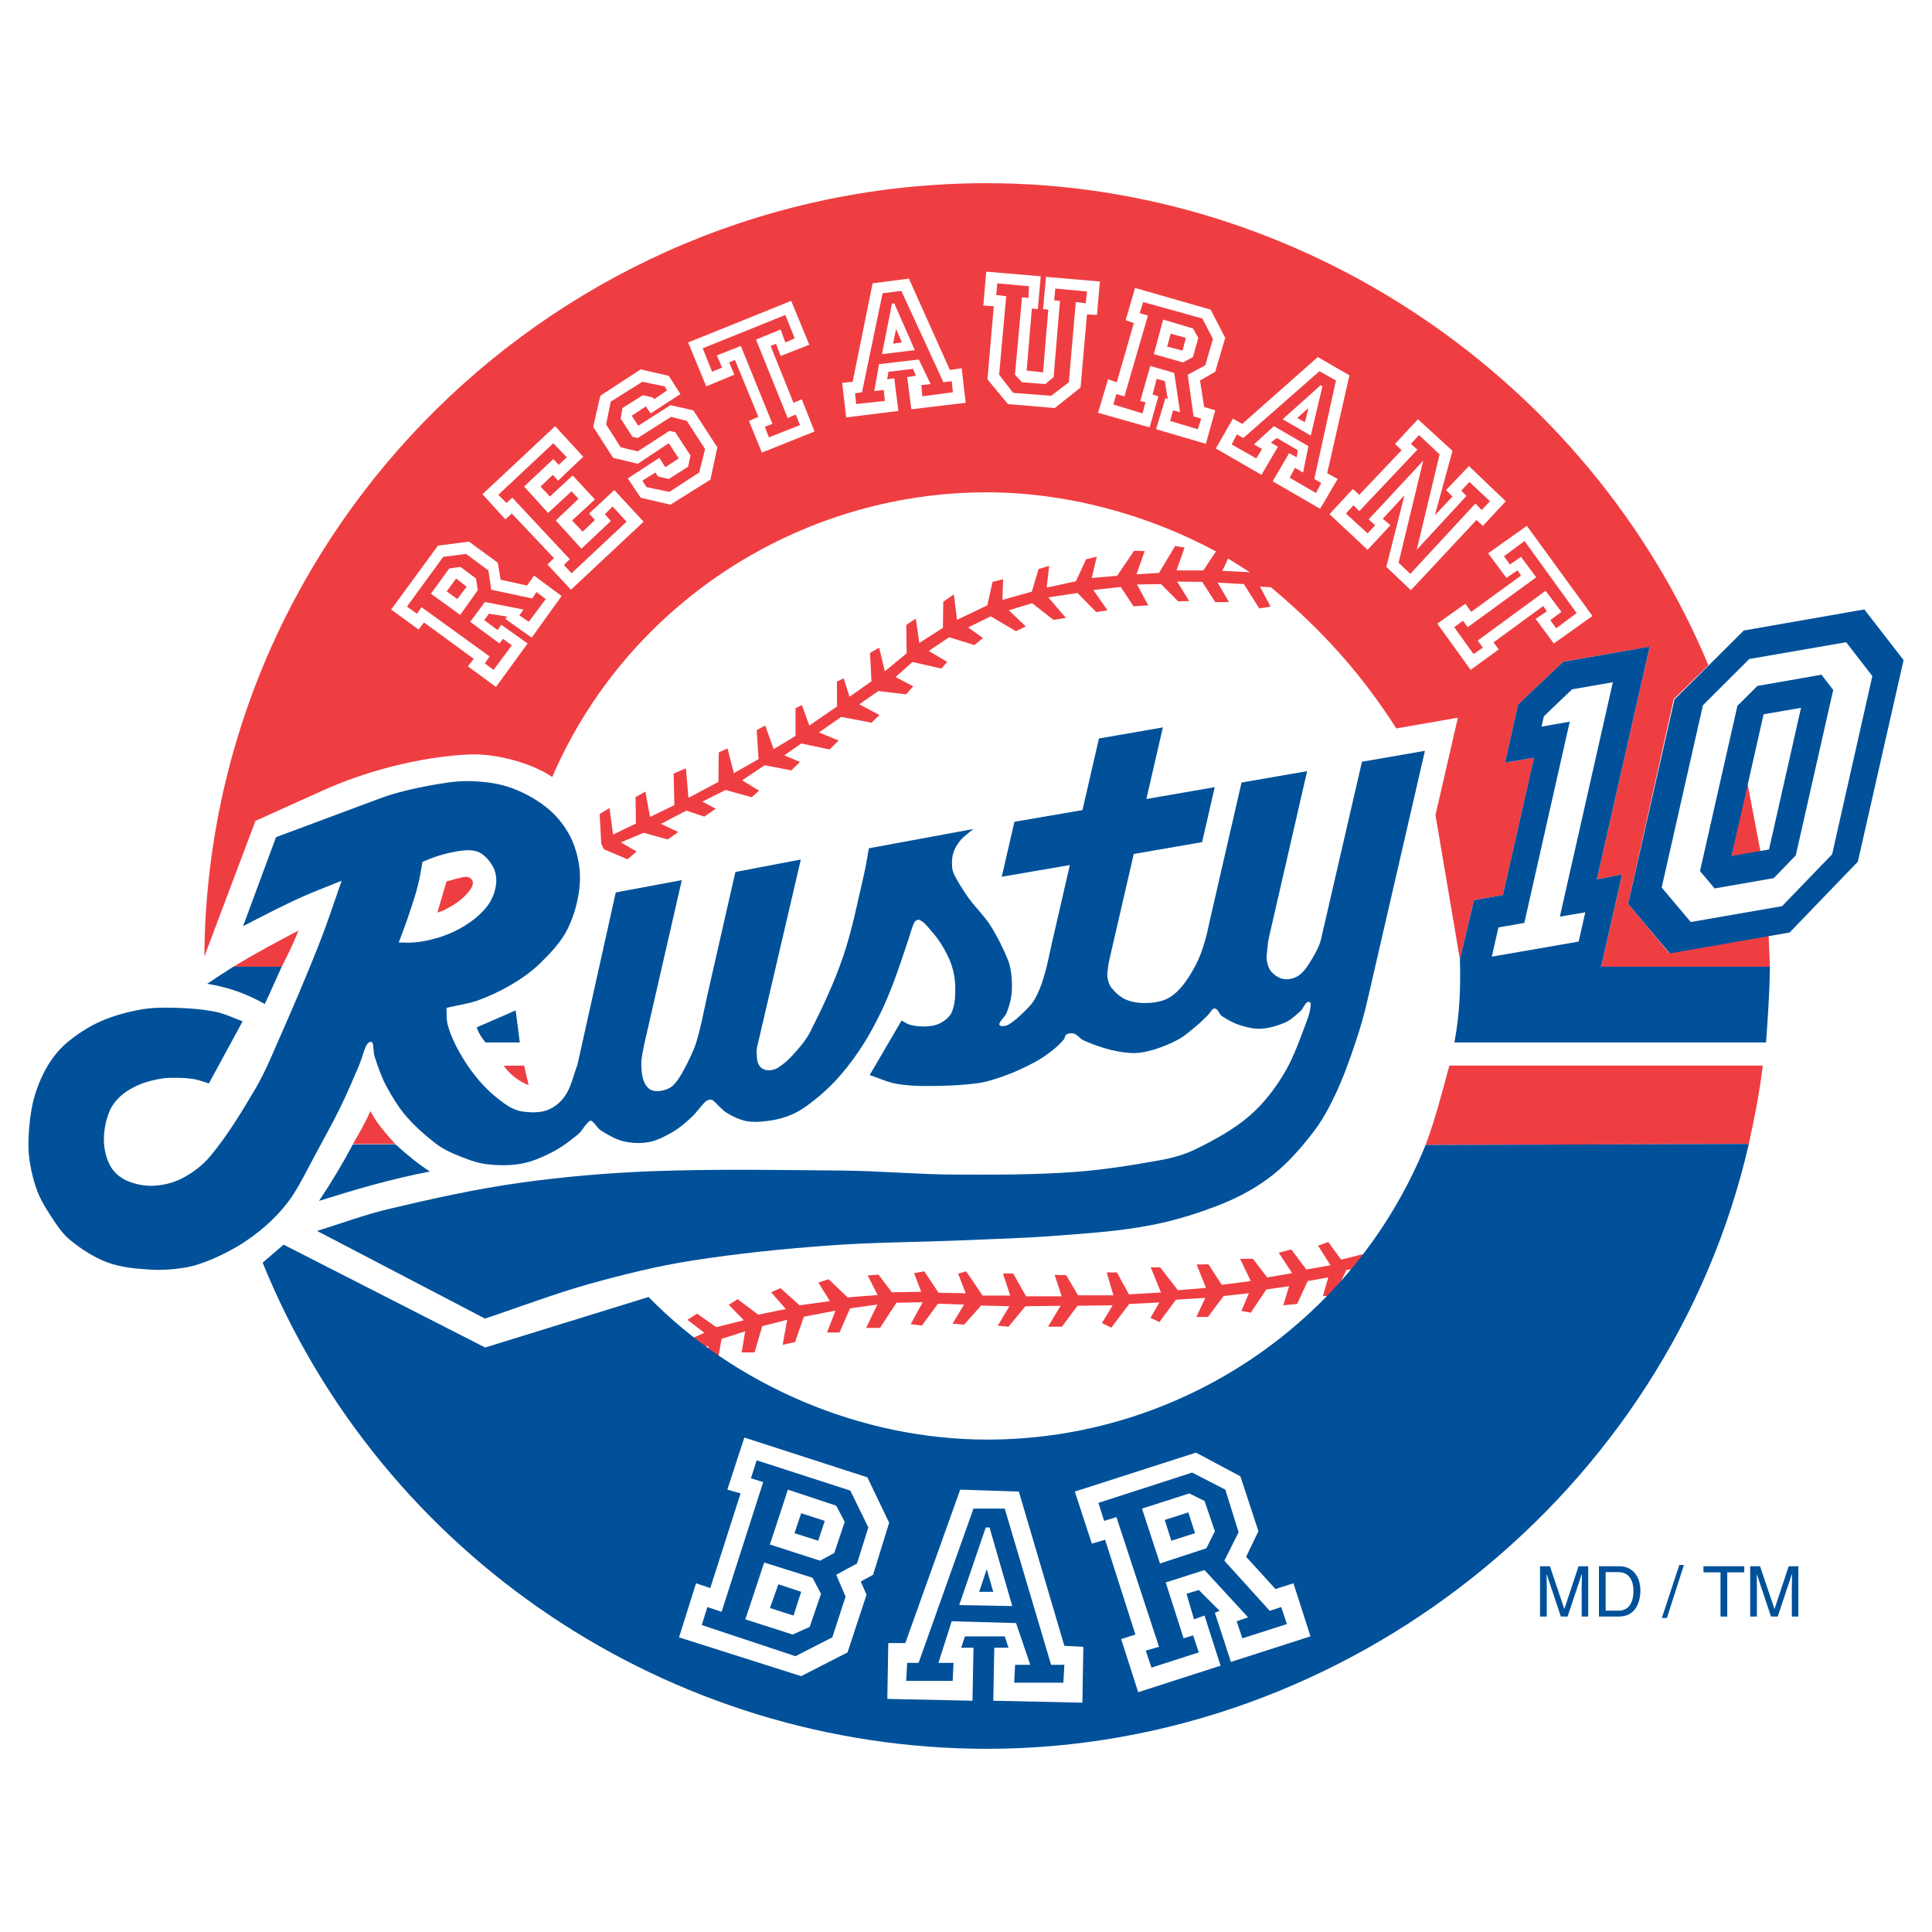
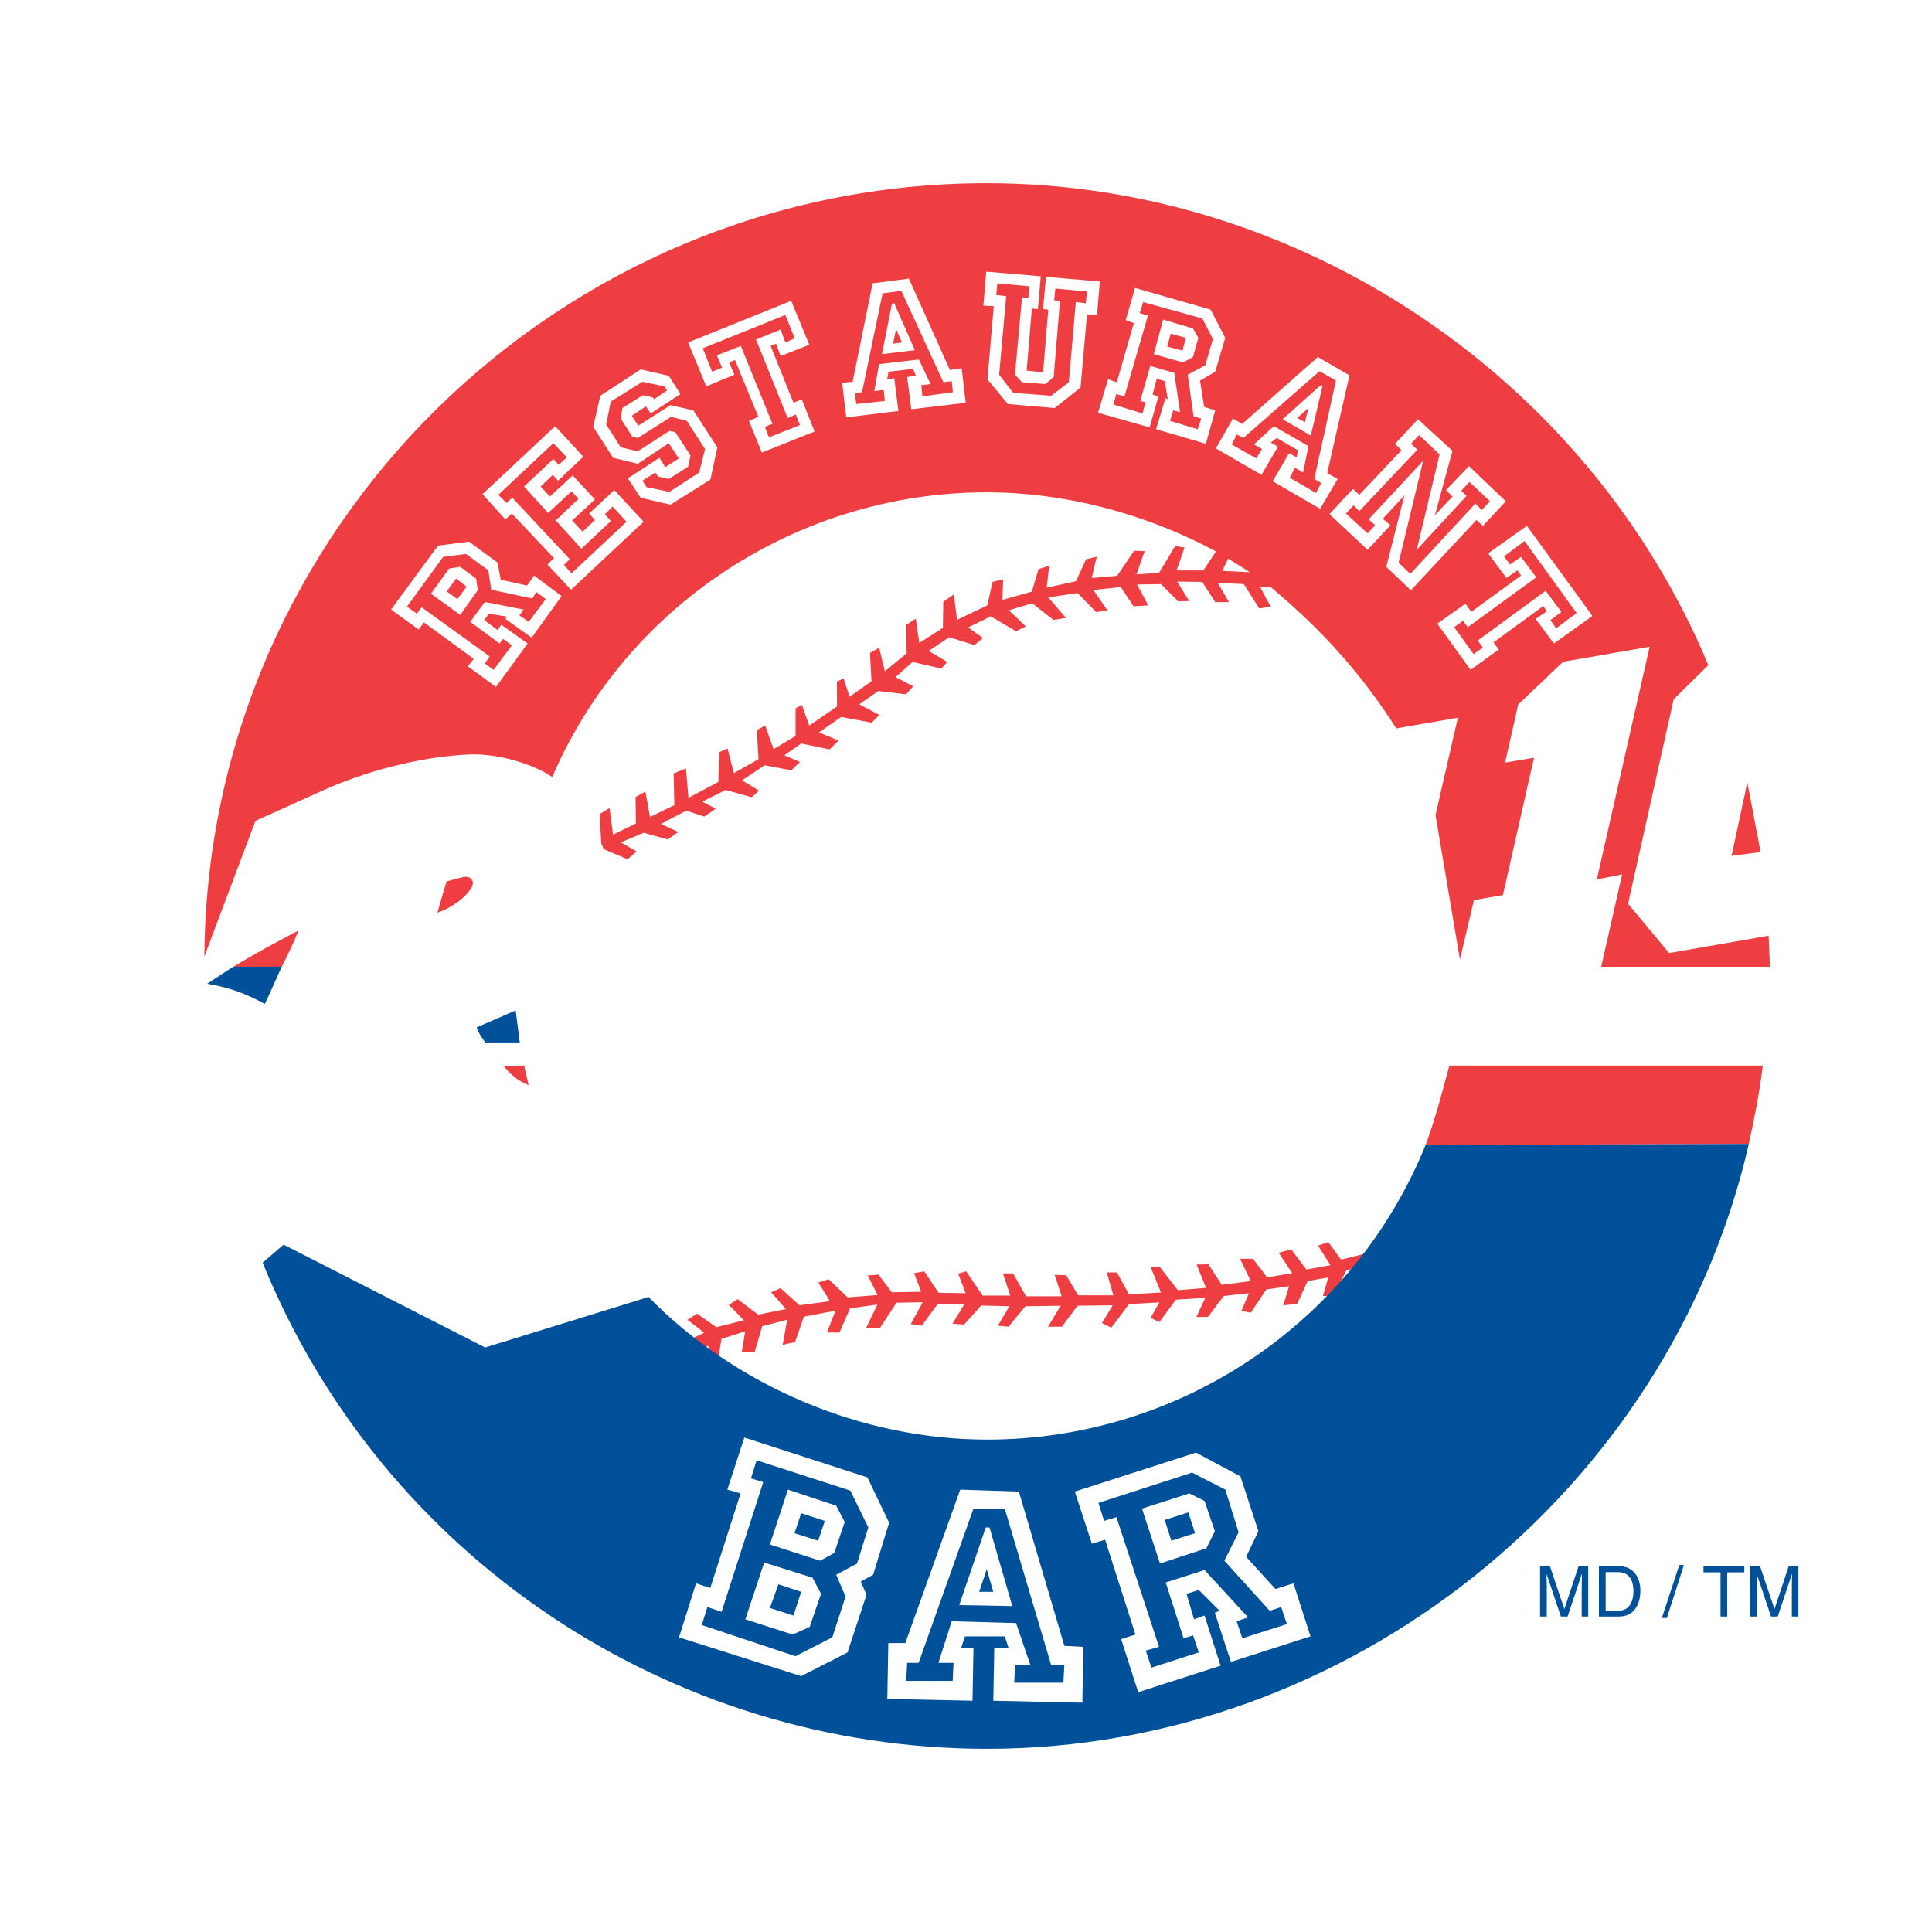
<svg xmlns="http://www.w3.org/2000/svg" version="1.0" id="Layer_1" x="0px" y="0px" width="192.756px" height="192.756px" viewBox="0 0 192.756 192.756" enable-background="new 0 0 192.756 192.756" xml:space="preserve">
  <g>
    <polygon fill-rule="evenodd" clip-rule="evenodd" fill="#FFFFFF" points="0,0 192.756,0 192.756,192.756 0,192.756 0,0  " />
    <polygon fill-rule="evenodd" clip-rule="evenodd" fill="#EF3E42" points="66.312,134.781 70.27,132.972 68.583,131.673    69.554,131.066 71.472,132.414 74.215,131.722 72.71,130.18 73.596,129.621 75.648,131.163 78.404,130.604 76.935,128.93    77.869,128.517 79.775,130.229 82.798,129.815 81.645,127.958 82.665,127.631 84.57,129.439 87.557,129.209 86.573,127.254    87.642,127.169 88.977,128.93 91.903,128.881 91.199,127.023 92.218,126.842 93.639,128.978 96.346,129.026 95.593,127.072    96.395,126.842 98.033,129.257 100.789,129.257 100.061,127.048 101.08,127.048 102.367,129.33 105.924,129.33 105.22,127.193    106.373,127.229 107.562,129.232 111.083,129.232 110.416,126.95 111.436,126.95 112.637,129.136 115.83,128.954 114.811,126.441    115.745,126.441 117.518,128.724 120.321,128.492 119.387,126.161 120.564,126.138 121.899,128.188 124.789,127.812    123.721,125.591 125.008,125.591 126.428,127.448 128.917,127.023 127.581,124.984 128.831,124.656 130.337,126.659    132.74,126.234 131.502,124.28 132.521,123.916 133.809,125.676 137.45,124.754 135.945,126.514 134.343,126.696 133.056,129.306    131.988,129.306 132.521,127.448 130.471,127.812 129.414,130.095 128.03,130.229 128.613,128.322 126.343,128.65 124.789,130.969    123.854,130.787 124.606,129.026 122.082,129.306 120.516,131.394 119.362,131.394 120.249,129.488 117.323,129.67    115.672,131.903 114.786,131.479 115.672,129.949 112.661,130.095 110.877,132.462 109.942,132.001 111.011,130.229    107.502,130.277 105.948,132.365 104.564,132.365 105.814,130.277 102.307,130.325 100.619,132.365 99.551,132.268    100.704,130.325 97.888,130.253 96.188,132.158 95.035,132.062 96.188,130.155 93.578,130.07 91.976,132.256 90.859,132.11    92.061,129.925 89.438,129.974 87.8,132.486 86.416,132.486 87.532,130.155 84.813,130.532 83.757,132.947 82.507,132.947    83.356,130.763 80.2,131.37 79.326,133.895 78.088,134.174 78.537,131.673 76.048,132.316 75.284,134.927 73.997,134.927    74.349,132.826 71.994,133.579 71.557,136.031 70.707,136.407 70.671,134.271 67.248,135.667 66.312,134.781  " />
    <path fill-rule="evenodd" clip-rule="evenodd" fill="#EF3E42" d="M124.692,57.087l-2.744-0.133l0.583-1.226L124.692,57.087   L124.692,57.087z M175.654,85.008l-1.323-6.944l-1.578,7.333L175.654,85.008L175.654,85.008z M170.446,66.362l-3.46,3.399   l-4.553,20.407l4.092,4.916l9.93-1.724l0.134,3.096h-16.838l2.088-9.214l-2.524,0.498l5.269-23.211l-8.632,1.493l-4.479,4.261   l-1.311,5.803l2.889-0.486l-3.107,13.706l-2.89,0.498l-1.396,5.924l-2.44-14.41l2.233-9.711l-6.143,1.068   c-3.605-5.645-7.587-9.967-12.504-14.082l-1.092-0.061l1.056,1.991l-1.129,0.182l-1.542-2.428l-2.609-0.146l1.129,1.942h-1.372   l-1.299-2.015l-2.501-0.036l1.202,1.942l-1.093,0.037l-1.724-1.724l-2.392,0.037l1.129,2.088l-1.48,0.085l-1.263-1.918   l-2.744,0.292l1.408,2.027l-1.116,0.182l-1.87-1.906l-2.913,0.437l1.76,2.052l-1.238,0.194l-2.136-1.663l-2.319,0.704l1.688,1.614   l-0.983,0.474l-2.513-1.481l-2.258,1.104l1.48,1.056l-0.85,0.704l-2.525-0.777l-2.04,1.36l1.857,1.104l-0.595,0.656l-2.877-0.656   l-1.688,1.505l1.76,0.922l-0.704,0.801l-2.78-0.328l-1.894,1.323l2.003,1.068l-0.777,0.765l-3.035-0.571l-2.222,1.542l1.967,0.813   l-0.911,0.886l-2.816-0.595l-1.688,1.178l1.554,0.668l-0.85,0.837l-2.67-0.51l-2.246,1.505l1.688,1.032l-0.74,0.655l-2.598-0.728   l-2.319,1.165l1.335,0.704l-1.141,0.79l-1.796-0.595l-2.525,1.323l1.724,0.813l-1.056,0.74l-2.392-0.667l-2.282,0.959l1.578,0.91   l-0.911,0.777l-2.367-1.007l-0.255-0.559l-0.158-2.95l0.983-0.595l0.352,2.646l2.282-1.104l-0.037-2.635l0.983-0.558l0.461,2.537   l2.428-1.178l-0.073-3.156l1.226-0.51l0.255,2.938l2.986-1.59l0.037-2.938l0.874-0.4l0.631,2.464l2.464-1.396l-0.182-2.902   l0.85-0.449l0.837,2.355l2.186-1.323v-2.756l0.631-0.328l0.741,2.052l2.768-1.906l-0.012-2.476l0.667-0.328l0.595,1.833   l2.185-1.542l-0.146-2.829l0.911-0.522l0.57,2.355l2.173-1.796l-0.036-2.829l0.947-0.631l0.352,2.428l2.355-1.505l0.037-2.61   l1.056-0.729l0.315,2.538l3.023-1.445l0.522-2.343l1.056-0.254l-0.072,2.051l2.938-0.826l0.667-2.246l1.057-0.328l-0.243,2.173   l2.914-0.631l1.02-2.197l1.057-0.255l-0.498,2.125l2.537-0.218l1.688-2.501l1.056,0.036l-0.813,2.319l2.246-0.146l1.603-2.671   l0.947,0.146l-0.802,2.282h2.671l1.263-1.894c-6.822-3.69-14.944-5.899-22.871-5.899c-18.816,0-35.97,11.253-43.351,28.406   c-0.935-0.655-2.246-1.214-3.618-1.614c-1.542-0.449-3.181-0.68-4.431-0.644c-2.598,0.085-5.366,0.546-8.061,1.238   c-2.355,0.607-4.686,1.42-6.762,2.355L25.487,81.9l-5.099,13.536c0.303-42.695,35.375-77.159,78.058-77.159   C129.852,18.277,158.513,37.797,170.446,66.362L170.446,66.362z" />
-     <path fill-rule="evenodd" clip-rule="evenodd" fill="#EF3E42" d="M39.448,114.144c-0.911-0.996-1.857-2.064-2.501-3.29   c-0.498,1.153-1.081,2.161-1.748,3.29H39.448L39.448,114.144z" />
    <path fill-rule="evenodd" clip-rule="evenodd" fill="#EF3E42" d="M52.741,108.268l-0.45-1.954l-2.039,0.012   C50.847,107.176,51.745,107.88,52.741,108.268L52.741,108.268z" />
    <path fill-rule="evenodd" clip-rule="evenodd" fill="#EF3E42" d="M175.872,106.313h-31.271c-0.729,2.707-1.359,5.184-2.367,7.927   l32.243-0.109C175.047,111.533,175.557,108.972,175.872,106.313L175.872,106.313z" />
    <path fill-rule="evenodd" clip-rule="evenodd" fill="#EF3E42" d="M43.636,91.054l0.91-3.107c0.376-0.097,0.753-0.231,1.117-0.304   c0.328-0.073,0.692-0.218,1.008-0.146c0.23,0.048,0.461,0.267,0.498,0.485c0.048,0.255-0.085,0.546-0.231,0.753   c-0.279,0.4-0.655,0.777-1.044,1.092c-0.425,0.34-0.922,0.619-1.408,0.886C44.23,90.86,43.927,90.945,43.636,91.054L43.636,91.054z   " />
    <path fill-rule="evenodd" clip-rule="evenodd" fill="#EF3E42" d="M28.109,96.456c0.606-1.202,1.189-2.367,1.675-3.618   c-2.222,1.166-4.371,2.307-6.495,3.618H28.109L28.109,96.456z" />
-     <path fill-rule="evenodd" clip-rule="evenodd" fill="#00519A" d="M158.164,91.022l-2.535,0.43l5.285-23.384l-4.071,0.707   l-2.812,2.689l-0.23,1.029l2.812-0.492l-4.532,20.081l-2.581,0.445l-0.661,2.919l8.665-1.505L158.164,91.022L158.164,91.022z    M172.76,85.399l3.733-0.646l3.196-14.134l-3.734,0.645L172.76,85.399L172.76,85.399z M177.799,90.407l4.993-5.177l4.011-17.776   l-2.612-3.38l-9.664,1.675l-4.624,4.609l-4.118,18.191l2.904,3.441L177.799,90.407L177.799,90.407z M176.97,87.611l2.197-2.274   l3.732-16.501l-1.167-1.521l-6.392,1.122l-1.997,1.982l-3.733,16.485l1.459,1.736L176.97,87.611L176.97,87.611z M178.552,93.035   l6.807-7.067l4.562-20.111l-3.917-5.055l-12.03,2.105l-6.914,6.883l-4.624,20.388l4.163,4.947L178.552,93.035L178.552,93.035z    M159.316,87.734l5.27-23.215l-8.634,1.505l-4.486,4.256l-1.307,5.808l2.889-0.492l-3.104,13.705l-2.889,0.507l-1.397,5.915   c0.076,2.78-0.016,5.454-0.554,8.281h31.097c0.185-2.628,0.354-4.993,0.384-7.56h-16.839l2.09-9.203L159.316,87.734L159.316,87.734   z" />
-     <path fill-rule="evenodd" clip-rule="evenodd" fill="#00519A" d="M42.889,116.88c-3.903,0.753-7.436,1.797-11.062,2.934   c1.244-1.858,2.335-3.672,3.38-5.638h4.256C40.538,115.144,41.66,116.096,42.889,116.88L42.889,116.88z" />
    <path fill-rule="evenodd" clip-rule="evenodd" fill="#00519A" d="M174.48,114.129c-7.958,34.723-39.992,60.35-75.989,60.35   c-31.727,0-60.396-19.22-72.288-48.504l2.09-1.797l20.111,10.263l16.301-5.039c8.696,8.88,21.232,14.227,33.785,14.227   c19.189,0,36.535-11.631,43.74-29.392L174.48,114.129L174.48,114.129z" />
    <path fill-rule="evenodd" clip-rule="evenodd" fill="#00519A" d="M28.109,96.445h-4.824c-0.768,0.492-1.659,1.061-2.612,1.705   c2.289,0.385,3.887,0.999,5.746,2.013C27.033,98.889,27.541,97.675,28.109,96.445L28.109,96.445z" />
    <path fill-rule="evenodd" clip-rule="evenodd" fill="#00519A" d="M51.861,104.005h-3.426c-0.368-0.461-0.691-0.938-0.875-1.506   l3.887-1.69L51.861,104.005L51.861,104.005z" />
-     <path fill-rule="evenodd" clip-rule="evenodd" fill="#00519A" d="M39.785,94.033c0.461,0,0.938,0.031,1.368,0   c0.584-0.03,1.183-0.123,1.751-0.261c0.814-0.2,1.628-0.461,2.366-0.814c0.753-0.354,1.506-0.814,2.166-1.352   c0.569-0.477,1.122-1.029,1.491-1.675c0.322-0.568,0.538-1.245,0.583-1.905c0.031-0.477-0.061-1.03-0.276-1.46   c-0.277-0.538-0.691-1.06-1.198-1.398c-0.553-0.369-1.245-0.384-1.998-0.292c-0.63,0.077-1.306,0.23-1.936,0.399   c-0.661,0.185-1.291,0.43-1.952,0.722c-0.138,0.768-0.261,1.552-0.445,2.289c-0.2,0.83-0.477,1.675-0.753,2.489   C40.6,91.867,40.185,92.958,39.785,94.033L39.785,94.033z M20.842,108.091c-0.492-0.153-0.999-0.338-1.505-0.43   c-0.492-0.077-1.029-0.123-1.552-0.123c-0.538,0-1.091-0.03-1.613,0.062c-0.753,0.123-1.552,0.308-2.274,0.614   c-0.645,0.276-1.321,0.646-1.859,1.138c-0.492,0.445-0.953,1.044-1.183,1.689c-0.323,0.86-0.507,1.813-0.492,2.734   c0.015,0.846,0.215,1.752,0.615,2.505c0.322,0.6,0.891,1.137,1.521,1.444c0.814,0.384,1.751,0.599,2.642,0.584   c0.999-0.016,2.059-0.262,2.95-0.707c1.106-0.553,2.151-1.352,2.935-2.305c1.675-2.028,3.073-4.332,4.409-6.591   c0.906-1.537,1.613-3.211,2.32-4.84c1.413-3.211,2.811-6.453,4.086-9.694c0.814-2.059,1.506-4.195,2.243-6.3   c-1.229,0.507-2.581,1.015-3.703,1.506c-1.106,0.492-2.028,0.938-3.042,1.444c-1.014,0.507-2.059,1.06-3.088,1.583l3.288-8.88   l10.386-3.872c1.583-0.584,3.288-0.968,4.917-1.275c1.291-0.23,2.643-0.476,3.949-0.445c1.444,0.03,2.919,0.2,4.255,0.691   c1.383,0.507,2.72,1.26,3.826,2.228c0.953,0.845,1.767,1.951,2.259,3.119c0.522,1.26,0.799,2.688,0.722,4.056   c-0.092,1.598-0.522,3.226-1.214,4.64c-0.645,1.306-1.706,2.412-2.734,3.426c-0.861,0.845-1.875,1.551-2.919,2.167   c-1.06,0.614-2.212,1.167-3.396,1.582c-0.983,0.338-2.059,0.461-3.042,0.722c0.016,0.63-0.016,1.168,0.123,1.69   c0.23,0.892,0.646,1.782,1.091,2.597c0.584,1.06,1.291,2.089,2.074,2.996c0.707,0.829,1.552,1.582,2.428,2.212   c0.538,0.385,1.167,0.737,1.813,0.83c0.83,0.123,1.736,0.153,2.504-0.123c0.737-0.261,1.398-0.83,1.813-1.46   c0.614-0.906,0.814-2.043,1.213-3.057l3.826-17.208l6.591-1.229L64.26,104.25c-0.092,0.6-0.277,1.214-0.277,1.829   c0,0.537,0.031,1.121,0.2,1.644c0.107,0.354,0.322,0.722,0.63,0.938c0.292,0.199,0.707,0.23,1.044,0.184   c0.461-0.062,0.938-0.23,1.26-0.522c0.507-0.476,0.86-1.121,1.183-1.721c0.445-0.845,0.891-1.735,1.167-2.611   c0.446-1.444,0.722-2.966,1.091-4.64l2.811-12.353l6.53-1.244l-4.209,18.052c-0.077,0.384-0.2,0.723-0.2,1.075   c0,0.354,0.015,0.738,0.107,1.092c0.062,0.229,0.215,0.476,0.415,0.613c0.199,0.139,0.491,0.2,0.722,0.2   c0.292,0,0.63-0.107,0.86-0.245c0.522-0.323,1.014-0.753,1.429-1.199c0.676-0.737,1.367-1.521,1.813-2.396   c1.244-2.458,2.427-4.978,3.303-7.574c0.906-2.673,1.444-5.5,2.089-8.266c0.184-0.799,0.307-1.644,0.461-2.474l10.417-1.92   c-0.43,0.384-0.937,0.707-1.291,1.137c-0.307,0.369-0.568,0.799-0.707,1.26s-0.154,0.999-0.108,1.475   c0.031,0.369,0.215,0.722,0.384,1.029c0.369,0.676,0.799,1.336,1.229,1.951c0.676,0.937,1.567,1.782,2.197,2.766   c0.691,1.091,1.291,2.289,1.767,3.487c0.216,0.538,0.308,1.167,0.354,1.767c0.046,0.568,0.046,1.184-0.03,1.768   c-0.077,0.583-0.262,1.183-0.492,1.735c-0.138,0.323-0.445,0.584-0.63,0.876c-0.03,0.062-0.092,0.185-0.076,0.262   c0.015,0.061,0.122,0.153,0.215,0.153c0.23,0,0.507-0.031,0.706-0.153c0.492-0.292,0.953-0.707,1.368-1.106   c0.445-0.431,0.937-0.891,1.244-1.429c0.384-0.676,0.691-1.46,0.906-2.213c0.323-1.044,0.538-2.182,0.784-3.288l1.812-7.882   l-6.791,1.167l1.26-5.484l6.791-1.168l1.644-7.144l6.376-1.106l-1.644,7.145l6.821-1.183l-1.26,5.485l-6.821,1.183l-2.366,10.263   c-0.076,0.353-0.169,0.707-0.199,1.06c-0.031,0.323-0.107,0.707-0.046,1.045c0.061,0.354,0.184,0.737,0.414,1.014   c0.369,0.445,0.846,0.892,1.398,1.137c0.568,0.246,1.244,0.354,1.874,0.354c0.691,0,1.444-0.092,2.09-0.354   c0.584-0.245,1.121-0.706,1.552-1.198c0.584-0.676,1.075-1.49,1.49-2.289c0.384-0.737,0.676-1.567,0.906-2.382   c0.2-0.66,0.338-1.382,0.492-2.074l3.149-13.705l6.545-1.137l-3.779,16.454c-0.077,0.354-0.154,0.738-0.17,1.091   c-0.03,0.415-0.138,0.891-0.076,1.306c0.062,0.415,0.199,0.891,0.491,1.198c0.323,0.353,0.814,0.661,1.307,0.707   c0.507,0.047,1.075-0.122,1.475-0.43c0.553-0.43,0.938-1.091,1.291-1.675c0.322-0.568,0.69-1.198,0.845-1.874l4.087-17.715   l6.283-1.091l-5.715,24.798c-0.322,1.428-0.737,2.872-1.198,4.24c-0.584,1.767-1.229,3.564-2.028,5.254   c-0.614,1.307-1.321,2.612-2.197,3.749c-1.183,1.536-2.488,3.042-3.994,4.24c-1.476,1.168-3.181,2.136-4.917,2.843   c-2.335,0.952-4.777,1.721-7.252,2.197c-2.995,0.583-6.068,0.799-9.095,1.029c-3.272,0.261-6.561,0.353-9.833,0.491   c-4.363,0.185-8.773,0.185-13.151,0.507c-4.594,0.338-9.218,0.799-13.781,1.521c-3.426,0.537-6.837,1.383-10.202,2.319   c-3.518,0.983-6.944,2.305-10.417,3.457l-16.747-8.742c2.381-0.737,4.717-1.613,7.113-2.182c4.271-1.014,8.604-1.981,12.952-2.596   c4.44-0.63,8.941-1.015,13.397-1.184c6.299-0.23,12.644-0.123,18.928-0.062c3.733,0.031,7.467,0.385,11.185,0.399   c3.917,0.016,7.851,0.031,11.753-0.245c2.98-0.2,5.961-0.677,8.911-1.214c1.183-0.216,2.396-0.569,3.487-1.106   c1.844-0.922,3.703-1.921,5.271-3.272c1.382-1.184,2.534-2.674,3.472-4.241c0.999-1.658,1.629-3.563,2.32-5.377   c0.199-0.522,0.338-1.091,0.338-1.628c0-0.123-0.262-0.185-0.338-0.123c-0.292,0.215-0.415,0.66-0.691,0.906   c-0.477,0.43-0.983,0.906-1.567,1.152c-0.769,0.322-1.613,0.568-2.428,0.599c-0.676,0.031-1.383-0.153-2.027-0.354   c-0.63-0.199-1.245-0.537-1.798-0.906c-0.23-0.153-0.323-0.507-0.522-0.676c-0.093-0.077-0.262-0.107-0.338-0.062   c-0.216,0.139-0.338,0.431-0.522,0.614c-0.385,0.385-0.799,0.8-1.214,1.138c-0.538,0.445-1.091,0.937-1.689,1.274   c-0.769,0.431-1.599,0.769-2.428,1.03c-0.661,0.199-1.383,0.368-2.074,0.368c-0.753,0-1.536-0.138-2.259-0.307   c-0.952-0.23-1.905-0.569-2.781-0.969c-0.338-0.153-0.568-0.537-0.922-0.66c-0.245-0.077-0.537-0.046-0.752,0.062   c-0.169,0.092-0.169,0.384-0.292,0.537c-0.338,0.385-0.737,0.769-1.152,1.091c-0.538,0.415-1.137,0.846-1.736,1.153   c-0.922,0.491-1.905,0.967-2.903,1.32c-0.922,0.338-1.875,0.661-2.827,0.784c-1.675,0.215-3.38,0.276-5.07,0.276   c-1.029,0-2.104-0.046-3.119-0.246c-0.875-0.169-1.69-0.568-2.55-0.845l3.181-5.439c0.292,0.139,0.568,0.354,0.875,0.431   c0.492,0.123,1.014,0.169,1.521,0.153c0.477-0.015,1.014-0.092,1.429-0.307c0.476-0.246,0.983-0.63,1.183-1.106   c0.323-0.753,0.354-1.613,0.354-2.412c0-0.753-0.123-1.536-0.354-2.243c-0.246-0.753-0.646-1.49-1.06-2.166   c-0.415-0.661-0.952-1.275-1.49-1.875c-0.154-0.185-0.384-0.369-0.614-0.492c-0.062-0.031-0.169-0.062-0.246-0.031   c-0.123,0.046-0.276,0.138-0.338,0.276c-0.261,0.553-0.399,1.183-0.6,1.751c-0.46,1.383-0.921,2.781-1.428,4.133   c-0.415,1.091-0.861,2.182-1.383,3.242c-0.6,1.229-1.275,2.458-2.043,3.595c-0.738,1.106-1.598,2.213-2.52,3.181   c-0.814,0.86-1.751,1.659-2.719,2.366c-0.568,0.415-1.245,0.799-1.92,1.045c-0.676,0.245-1.429,0.414-2.151,0.491   c-0.646,0.077-1.337,0.123-1.982,0c-0.676-0.139-1.368-0.461-1.967-0.83c-0.522-0.322-0.922-0.891-1.414-1.274   c-0.061-0.047-0.184-0.047-0.261-0.031c-0.138,0.016-0.307,0.077-0.415,0.169c-0.507,0.477-0.907,1.122-1.429,1.598   c-0.6,0.554-1.26,1.122-1.982,1.521c-0.707,0.399-1.505,0.814-2.335,0.952c-0.799,0.139-1.659,0.093-2.458-0.092   c-0.768-0.185-1.521-0.63-2.197-1.045c-0.338-0.199-0.553-0.599-0.83-0.86c-0.062-0.062-0.169-0.169-0.261-0.153   c-0.123,0.03-0.261,0.169-0.354,0.276c-0.307,0.338-0.538,0.814-0.906,1.106c-0.799,0.645-1.659,1.306-2.597,1.782   c-0.968,0.491-2.013,0.952-3.104,1.137c-1.122,0.185-2.335,0.185-3.487,0.03c-1.03-0.138-2.043-0.553-3.012-0.952   c-0.676-0.276-1.367-0.63-1.951-1.075c-1.06-0.814-2.089-1.721-2.965-2.735c-0.783-0.906-1.429-1.967-1.997-3.026   c-0.492-0.922-0.845-1.951-1.167-2.95c-0.123-0.414-0.077-0.906-0.2-1.336c-0.015-0.077-0.153-0.139-0.23-0.123   c-0.138,0.046-0.307,0.184-0.384,0.338c-0.292,0.614-0.445,1.306-0.707,1.951c-0.583,1.367-1.183,2.78-1.843,4.133   c-0.769,1.598-1.675,3.195-2.52,4.778c-0.752,1.383-1.444,2.842-2.304,4.148c-0.584,0.875-1.306,1.721-2.074,2.458   c-0.83,0.799-1.782,1.552-2.766,2.197c-0.983,0.645-2.059,1.198-3.134,1.659c-0.891,0.384-1.859,0.722-2.827,0.875   c-1.137,0.185-2.335,0.262-3.487,0.185c-1.429-0.092-2.904-0.23-4.24-0.737c-1.337-0.507-2.597-1.337-3.718-2.259   c-0.737-0.614-1.306-1.49-1.828-2.289c-0.553-0.845-1.106-1.736-1.444-2.688c-0.384-1.075-0.646-2.228-0.769-3.35   c-0.107-0.998-0.061-2.043,0.031-3.026c0.092-1.075,0.276-2.197,0.599-3.211c0.338-1.061,0.799-2.104,1.383-3.026   c0.522-0.814,1.167-1.567,1.905-2.167c0.983-0.799,2.104-1.521,3.257-2.028c1.26-0.553,2.643-0.922,4.01-1.167   c1.106-0.2,2.259-0.2,3.38-0.169c1.352,0.03,2.734,0.138,4.041,0.399c0.937,0.184,1.813,0.63,2.704,0.952L20.842,108.091   L20.842,108.091z" />
    <path fill-rule="evenodd" clip-rule="evenodd" fill="#00519A" d="M158.456,161.281v-5.016h-0.966l-1.405,4.239h-0.021l-1.427-4.239   h-0.986v5.016h0.671v-2.959c0-0.147-0.021-0.777-0.021-1.238h0.021l1.406,4.197h0.672l1.406-4.219h0.021   c0,0.482-0.021,1.112-0.021,1.26v2.959H158.456L158.456,161.281z M159.526,161.281h2.015c1.637,0,2.12-1.448,2.12-2.582   c0-1.447-0.798-2.434-2.1-2.434h-2.035V161.281L159.526,161.281z M160.198,156.853h1.28c0.902,0,1.49,0.63,1.49,1.889   c0,1.26-0.567,1.952-1.448,1.952h-1.322V156.853L160.198,156.853z M168.005,156.14h-0.462l-1.741,5.288h0.504L168.005,156.14   L168.005,156.14z M169.957,156.874h1.7v4.407h0.671v-4.407h1.7v-0.608h-4.071V156.874L169.957,156.874z M179.422,161.281v-5.016   h-0.966l-1.405,4.239h-0.021l-1.427-4.239h-0.986v5.016h0.672v-2.959c0-0.147-0.021-0.777-0.021-1.238h0.021l1.405,4.197h0.672   l1.406-4.219h0.021c0,0.482-0.021,1.112-0.021,1.26v2.959H179.422L179.422,161.281z" />
    <path fill-rule="evenodd" clip-rule="evenodd" fill="#FFFFFF" d="M39.023,60.814l2.743,1.991l0.534-0.704l4.965,3.629l-0.583,0.753   l2.804,2.051l3.156-4.333l-2.634-1.87l-0.352,0.534L48.31,61.87l0.473-0.643l1.809,0.291l-0.17,0.23l2.622,1.87l2.986-4.152   l-2.744-2.04l-0.704,0.995l-2.634-0.583l-0.291-1.699l-2.865-2.101l-3.096,0.401L39.023,60.814L39.023,60.814z M40.601,60.523   l3.617-4.965l2.282-0.292l2.222,1.639l0.292,1.93l4.091,0.874l0.413-0.644l0.935,0.704l-1.699,2.27l-0.935-0.643l0.413-0.583   l-3.86-0.752l-1.457,1.979l2.926,2.161l0.339-0.461l0.887,0.644l-1.821,2.452l-0.874-0.644l0.474-0.704l-6.786-4.904l-0.461,0.644   L40.601,60.523L40.601,60.523z M42.993,59.236l2.925,2.112l1.748-2.464l-0.17-1.166l-1.578-1.165l-1.104,0.169L42.993,59.236   L42.993,59.236z M44.57,59.005l0.935-1.287l1.056,0.814l-0.935,1.238L44.57,59.005L44.57,59.005z M48.14,49.306l2.282,2.513   l0.644-0.583l4.2,4.443l-0.644,0.644l2.343,2.513l7.248-6.786l-2.926-3.156l-2.513,2.343l0.583,0.644l-1.226,1.166l-1.056-1.117   l2.282-2.1l-2.221-2.391l-2.271,2.1l-0.935-0.996l1.226-1.166l0.522,0.583l2.513-2.392l-2.804-3.047L48.14,49.306L48.14,49.306z    M49.718,49.366l5.487-5.147l1.348,1.408l-0.813,0.753l-0.535-0.583l-2.914,2.744l2.392,2.634l2.343-2.161l0.692,0.753l-2.27,2.161   l2.561,2.816l2.926-2.755l-0.583-0.692l0.765-0.765l1.396,1.518l-5.487,5.147l-0.765-0.826l0.583-0.583l-5.73-6.13l-0.583,0.522   L49.718,49.366L49.718,49.366z M61.166,45.676l2.464,0.595l3.095-2.051l0.996,1.518l-1.348,0.874l-0.583-0.935l-3.156,2.052   l1.287,1.93l2.975,0.692l3.981-2.5l0.692-3.217l-2.392-3.69l-2.282-0.522l-3.217,2.052l-0.644-0.996l1.408-0.935l0.474,0.704   l2.974-1.93l-1.166-1.821l-2.804-0.643l-4.03,2.634l-0.704,3.095L61.166,45.676L61.166,45.676z M60.935,40.068l3.156-1.979   l2.222,0.461l0.231,0.413l-1.287,0.874l-0.109-0.17l-0.995-0.243L62.1,40.711l-0.17,1.056l1.166,1.809l0.534,0.122l3.326-2.112   l1.578,0.413l1.809,2.804l-0.583,2.343l-2.974,1.93l-2.282-0.474l-0.413-0.644l1.287-0.813l0.291,0.4l1.056,0.243l1.93-1.227   l0.231-1.117l-1.518-2.331l-0.583-0.122l-3.156,2.04l-1.7-0.401l-1.457-2.282L60.935,40.068L60.935,40.068z M68.655,34.167   l1.809,4.382l2.804-1.165l-0.522-1.227l0.583-0.242l2.331,5.669l-0.935,0.413l1.287,3.157l5.256-2.1l-1.274-3.217l-0.826,0.352   l-2.282-5.669l0.534-0.23l0.461,1.226l2.865-1.117l-1.809-4.382L68.655,34.167L68.655,34.167z M70.112,34.75l8.243-3.326   l0.935,2.331l-0.935,0.413l-0.473-1.287l-2.453,0.996l3.157,7.83l0.813-0.352l0.413,1.056l-3.095,1.226l-0.413-1.057l0.765-0.291   l-3.156-7.77l-2.392,0.935l0.522,1.226l-0.996,0.413L70.112,34.75L70.112,34.75z M85.42,40.311l-0.109-1.057l0.692-0.121   l2.052-9.87l1.869-0.243l4.201,9.117l0.825-0.109l0.122,1.104l-3.047,0.413l-0.109-1.117l0.935-0.109l-1.178-2.452l-3.969,0.461   l-0.474,2.695l0.935-0.121l0.121,1.104L85.42,40.311L85.42,40.311z M84.425,41.646l5.208-0.643l-0.413-3.266l-0.704,0.109   l0.122-0.752l2.453-0.292l0.291,0.692l-0.874,0.122l0.413,3.217l5.426-0.644l-0.4-3.448l-1.178,0.17l-4.091-9.117l-3.618,0.474   l-1.991,9.821l-1.044,0.109L84.425,41.646L84.425,41.646z M87.994,35.333l3.277-0.4l-2.052-4.674l-0.23,0.048L87.994,35.333   L87.994,35.333z M89.099,34.289l0.304-1.469l0.583,1.347L89.099,34.289L89.099,34.289z M98.397,27.102l-0.291,3.387l1.044,0.061   l-0.632,7.295l2.04,2.465l4.673,0.4l2.574-2.04l0.644-7.308l0.995,0.061l0.292-3.339l-5.378-0.461l-0.292,3.217l0.522,0.049   l-0.522,6.264l-1.639-0.182l0.522-6.191l0.595,0.061l0.291-3.277L98.397,27.102L98.397,27.102z M99.502,28.268l3.156,0.291   l-0.048,1.166l-0.644-0.061l-0.704,7.721l0.704,0.752l2.33,0.182l0.826-0.704l0.631-7.599l-0.583-0.061l0.122-1.166l3.156,0.292   l-0.121,1.178l-0.996-0.122l-0.691,8l-1.761,1.348l-3.8-0.292l-1.396-1.809l0.704-7.83l-0.996-0.122L99.502,28.268L99.502,28.268z    M113.244,28.729l-0.935,3.217l0.813,0.291l-1.699,5.9l-0.875-0.292l-0.995,3.338l5.147,1.457l0.874-3.096l-0.583-0.182   l0.413-1.566l0.813,0.231l0.291,1.809l-0.23-0.122l-0.935,3.108l4.965,1.457l0.935-3.338l-1.104-0.34l-0.413-2.634l1.518-0.874   l0.996-3.387l-1.457-2.816L113.244,28.729L113.244,28.729z M114.058,30.137l5.899,1.639l1.057,2.04l-0.765,2.634l-1.748,0.935   l0.582,4.152l0.766,0.23l-0.353,1.056l-2.756-0.826l0.304-1.056l0.691,0.182l-0.582-3.921l-2.392-0.692l-0.995,3.496l0.521,0.122   l-0.291,1.117l-2.914-0.886l0.292-1.044l0.813,0.23l2.343-8.061l-0.826-0.243L114.058,30.137L114.058,30.137z M116.049,31.886   l-0.935,3.447l2.913,0.825l0.995-0.534l0.534-1.918l-0.534-0.935L116.049,31.886L116.049,31.886z M116.801,33.294l1.518,0.413   l-0.34,1.274l-1.529-0.4L116.801,33.294L116.801,33.294z M122.883,44.341l0.522-0.996l0.644,0.352l7.599-6.665l1.64,0.935   l-2.161,9.821l0.691,0.4l-0.521,0.996l-2.622-1.518l0.521-0.996l0.813,0.474l0.534-2.634l-3.447-1.991l-1.991,1.821l0.813,0.461   l-0.583,0.935L122.883,44.341L122.883,44.341z M121.305,44.741l4.553,2.634l1.639-2.804l-0.704-0.413l0.595-0.461l2.101,1.226   l-0.122,0.704l-0.752-0.413l-1.639,2.804l4.734,2.744l1.748-2.974l-1.044-0.583l2.221-9.76l-3.156-1.821l-7.538,6.665l-0.935-0.522   L121.305,44.741L121.305,44.741z M127.97,41.828l2.804,1.627l1.166-4.905l-0.17-0.121L127.97,41.828L127.97,41.828z    M129.426,41.707l1.117-0.996l-0.352,1.408L129.426,41.707L129.426,41.707z M141.469,41.828l-2.282,2.452l0.644,0.644l-4.213,4.443   l-0.643-0.582l-2.331,2.512l3.8,3.557l2.282-2.452l-0.765-0.644l2.16-2.343l-1.809,7.138l2.452,2.331l6.543-7.004l0.644,0.583   l2.282-2.453l-3.678-3.508l-2.283,2.392l0.644,0.644l-1.76,1.869l1.76-6.422L141.469,41.828L141.469,41.828z M141.578,43.406   l2.052,1.93l-2.282,9.518l4.965-5.378l-0.521-0.522l0.812-0.874l2.052,1.93l-0.825,0.874l-0.631-0.643l-6.495,7.017l-1.166-1.117   l2.453-10.173l-5.439,5.852l0.644,0.583l-0.752,0.813l-2.161-1.979l0.753-0.825l0.582,0.583l5.791-6.13l-0.644-0.583   L141.578,43.406L141.578,43.406z M152.334,52.462l-3.86,2.743l1.82,2.452l1.105-0.752l0.352,0.522l-4.965,3.617l-0.583-0.813   l-2.804,1.991l3.326,4.613l2.804-2.04l-0.521-0.704l4.965-3.63l0.352,0.534l-1.116,0.752l1.82,2.453l3.849-2.744L152.334,52.462   L152.334,52.462z M152.104,53.979l5.195,7.187l-2.039,1.518l-0.583-0.813l1.104-0.826l-1.578-2.1l-6.773,4.965l0.521,0.704   l-0.935,0.644l-1.93-2.683l0.873-0.643l0.474,0.643l6.835-4.977l-1.518-2.04l-1.104,0.765l-0.595-0.825L152.104,53.979   L152.104,53.979z" />
    <path fill-rule="evenodd" clip-rule="evenodd" fill="#FFFFFF" d="M78.61,148.62l-1.797,5.475l5.002,1.615l1.42-0.766l1.044-3.107   l-0.85-1.614L78.61,148.62L78.61,148.62z M79.933,150.975l2.355,0.765l-0.655,1.979l-2.367-0.753L79.933,150.975L79.933,150.975z    M77.663,158.064l2.27,0.753l-0.765,2.367l-2.355-0.753L77.663,158.064L77.663,158.064z M76.243,155.892l-1.881,5.669l4.722,1.518   l1.699-0.765l1.129-3.302l-0.85-1.603L76.243,155.892L76.243,155.892z M75.49,145.694l9.347,3.022l1.797,3.679l-1.129,3.594   l-2.076,1.128l0.935,2.174l-1.323,4.066l-3.678,1.882l-9.348-3.108l0.559-1.796l1.42,0.474l4.152-12.941l-1.226-0.376   L75.49,145.694L75.49,145.694z M74.264,143.424l-1.7,5.196l1.323,0.376l-3.022,9.444l-1.421-0.473l-1.699,5.39l12.188,3.872   l4.625-2.367l1.894-5.754l-0.571-1.323l1.227-0.668l1.602-5.195l-2.173-4.528L74.264,143.424L74.264,143.424z M90.41,167.703   l0.097-1.797h1.141l5.475-15.393h3.119l4.626,15.588h1.323l-0.098,1.784h-4.904l0.085-1.784h1.518l-1.42-4.165l-6.422-0.182   l-1.323,4.151h1.506l-0.085,1.797H90.41L90.41,167.703z M88.528,169.5l8.498,0.183l0.098-5.293h-1.226l0.376-1.129h3.969   l0.377,1.129h-1.421l-0.097,5.293l8.886,0.193l0.098-5.571l-1.894-0.098l-4.54-15.393L95.8,148.62l-5.475,15.308h-1.7L88.528,169.5   L88.528,169.5z M95.702,160.141l5.293,0.097l-2.27-7.842h-0.377L95.702,160.141L95.702,160.141z M97.693,158.817l0.753-2.258   l0.655,2.258H97.693L97.693,158.817z M107.235,148.814l1.699,5.195l1.323-0.389l3.022,9.457l-1.42,0.461l1.699,5.293l8.219-2.646   l-1.603-5.001l-1.044,0.376l-0.753-2.549l1.227-0.376l2.075,2.075l-0.473,0.194l1.603,4.904l7.939-2.549l-1.7-5.293l-1.796,0.57   l-2.926-3.217l1.226-2.55l-1.797-5.475l-4.431-2.367L107.235,148.814L107.235,148.814z M109.59,149.943l9.348-3.023l3.314,1.7   l1.323,4.249l-1.42,2.841l4.527,5.001l1.142-0.376l0.57,1.699l-4.443,1.421l-0.57-1.7l1.142-0.389l-4.347-4.722l-3.872,1.238   l1.784,5.572l0.947-0.292l0.57,1.699l-4.723,1.518l-0.57-1.699l1.323-0.376l-4.249-12.941l-1.226,0.376L109.59,149.943   L109.59,149.943z M113.937,150.514l1.796,5.476l4.626-1.519l0.85-1.699l-1.032-3.022l-1.518-0.753L113.937,150.514L113.937,150.514   z M116.206,151.643l2.355-0.753l0.668,2.076l-2.367,0.753L116.206,151.643L116.206,151.643z" />
  </g>
</svg>